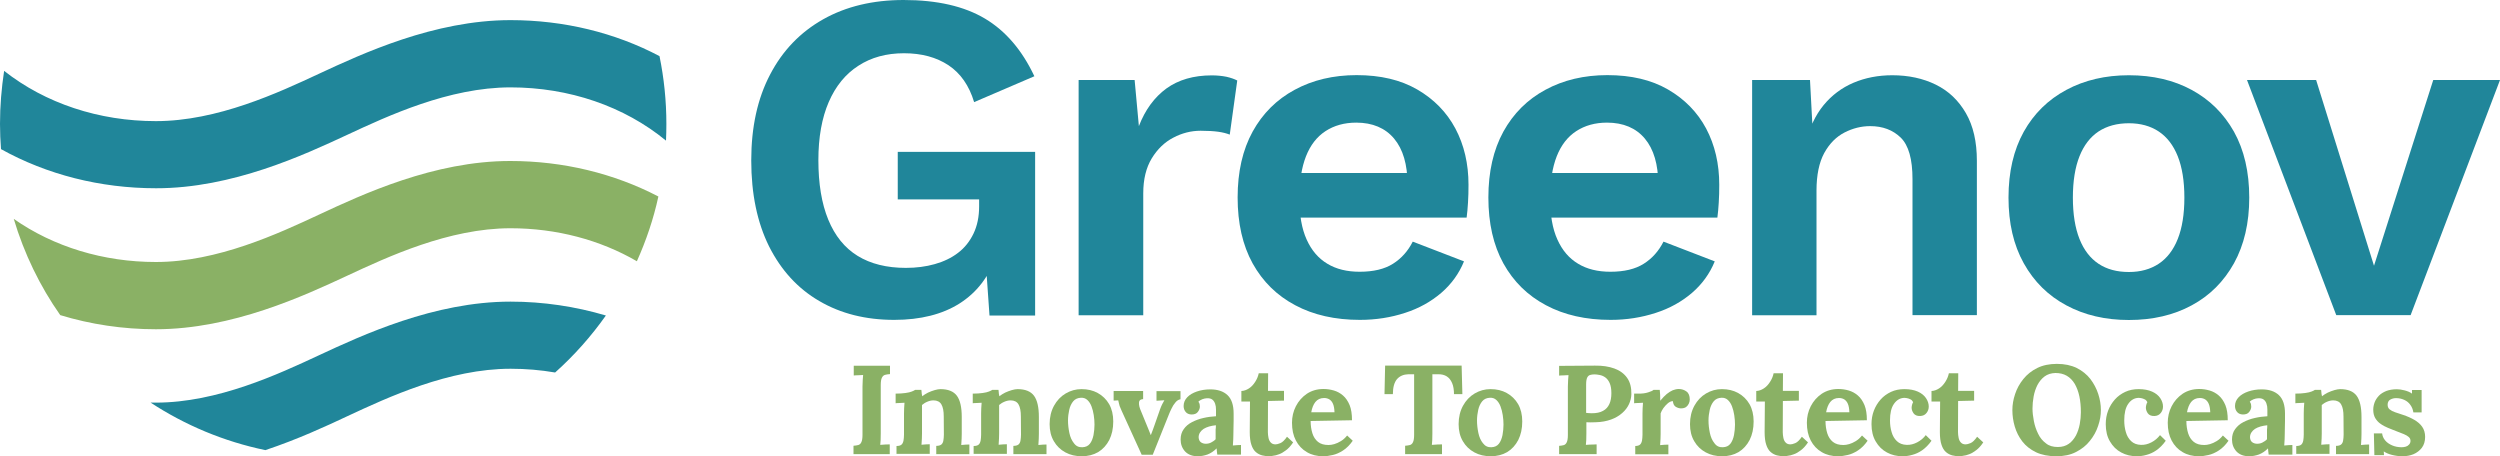
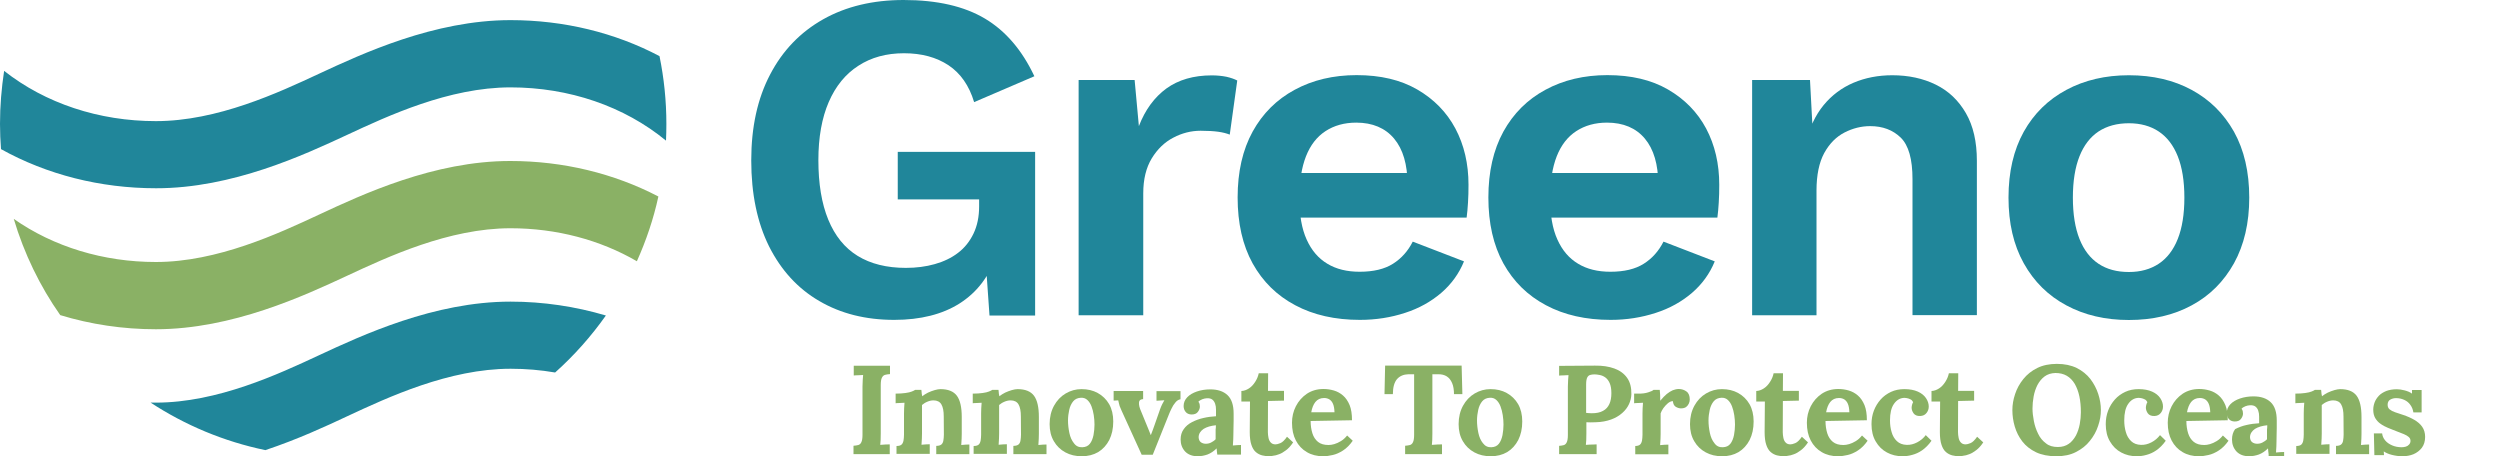
<svg xmlns="http://www.w3.org/2000/svg" version="1.1" id="Layer_1" x="0px" y="0px" viewBox="0 0 200 36.5" style="enable-background:new 0 0 200 36.5;" xml:space="preserve">
  <style type="text/css">
	.st0{fill:#20869A;}
	.st1{fill:#8AB165;}
</style>
  <g>
    <path class="st0" d="M71.54,25.59c-2.28,0-4.28-0.5-6-1.51c-1.72-1-3.05-2.46-4.01-4.36c-0.95-1.91-1.43-4.2-1.43-6.89   c0-2.66,0.5-4.95,1.51-6.87c1-1.92,2.42-3.39,4.25-4.42C67.69,0.51,69.84,0,72.29,0c2.68,0,4.85,0.5,6.51,1.49   c1.66,0.99,2.97,2.53,3.95,4.61l-4.82,2.07c-0.4-1.33-1.09-2.31-2.05-2.95c-0.97-0.64-2.15-0.96-3.56-0.96   c-1.41,0-2.62,0.33-3.65,1c-1.03,0.66-1.82,1.63-2.37,2.9c-0.55,1.27-0.83,2.82-0.83,4.65c0,1.88,0.26,3.47,0.79,4.76   c0.53,1.29,1.31,2.26,2.35,2.9c1.04,0.64,2.33,0.96,3.86,0.96c0.83,0,1.6-0.1,2.31-0.3c0.71-0.2,1.34-0.5,1.86-0.9   c0.53-0.4,0.94-0.92,1.24-1.54c0.3-0.63,0.45-1.35,0.45-2.18v-0.56h-6.51v-3.8h10.99v13.09h-3.65l-0.38-5.42l0.9,0.64   c-0.55,1.66-1.52,2.93-2.92,3.82C75.4,25.14,73.65,25.59,71.54,25.59z" />
    <path class="st0" d="M86.29,25.21V6.4h4.48l0.34,3.69c0.5-1.3,1.24-2.31,2.2-3.01c0.97-0.7,2.18-1.05,3.63-1.05   c0.43,0,0.81,0.04,1.17,0.11c0.35,0.08,0.64,0.18,0.87,0.3l-0.6,4.33c-0.25-0.1-0.56-0.18-0.92-0.23   c-0.36-0.05-0.83-0.08-1.41-0.08c-0.75,0-1.48,0.18-2.18,0.55c-0.7,0.36-1.28,0.92-1.73,1.66c-0.45,0.74-0.68,1.67-0.68,2.8v9.75   H86.29z" />
    <path class="st0" d="M108.79,25.59c-1.98,0-3.71-0.39-5.17-1.17c-1.47-0.78-2.6-1.89-3.41-3.35c-0.8-1.45-1.2-3.21-1.2-5.27   c0-2.06,0.4-3.81,1.2-5.27c0.8-1.45,1.92-2.57,3.37-3.35c1.44-0.78,3.09-1.17,4.95-1.17c1.91,0,3.52,0.38,4.85,1.15   c1.33,0.77,2.35,1.81,3.05,3.12c0.7,1.32,1.05,2.82,1.05,4.5c0,0.5-0.01,0.98-0.04,1.43c-0.03,0.45-0.06,0.85-0.11,1.2h-15.01   v-3.57h12.76l-2.48,0.9c0-1.58-0.36-2.8-1.07-3.65c-0.71-0.85-1.73-1.28-3.03-1.28c-0.95,0-1.77,0.23-2.46,0.68   c-0.69,0.45-1.21,1.12-1.56,2.01c-0.35,0.89-0.53,2.01-0.53,3.37c0,1.33,0.19,2.43,0.58,3.29c0.39,0.87,0.94,1.51,1.66,1.94   c0.71,0.43,1.57,0.64,2.58,0.64c1.1,0,1.99-0.21,2.67-0.64c0.68-0.43,1.2-1.02,1.58-1.77l4.1,1.58c-0.4,0.98-1.01,1.82-1.82,2.52   c-0.82,0.7-1.78,1.24-2.9,1.6C111.27,25.4,110.07,25.59,108.79,25.59z" />
    <path class="st0" d="M128.85,25.59c-1.98,0-3.71-0.39-5.17-1.17c-1.47-0.78-2.6-1.89-3.41-3.35c-0.8-1.45-1.2-3.21-1.2-5.27   c0-2.06,0.4-3.81,1.2-5.27c0.8-1.45,1.92-2.57,3.37-3.35c1.44-0.78,3.09-1.17,4.95-1.17c1.91,0,3.52,0.38,4.85,1.15   c1.33,0.77,2.35,1.81,3.05,3.12c0.7,1.32,1.05,2.82,1.05,4.5c0,0.5-0.01,0.98-0.04,1.43c-0.03,0.45-0.06,0.85-0.11,1.2h-15.01   v-3.57h12.76l-2.48,0.9c0-1.58-0.36-2.8-1.07-3.65c-0.71-0.85-1.73-1.28-3.03-1.28c-0.95,0-1.77,0.23-2.46,0.68   c-0.69,0.45-1.21,1.12-1.56,2.01c-0.35,0.89-0.53,2.01-0.53,3.37c0,1.33,0.19,2.43,0.58,3.29c0.39,0.87,0.94,1.51,1.66,1.94   c0.71,0.43,1.57,0.64,2.58,0.64c1.1,0,1.99-0.21,2.67-0.64c0.68-0.43,1.2-1.02,1.58-1.77l4.1,1.58c-0.4,0.98-1.01,1.82-1.82,2.52   c-0.82,0.7-1.78,1.24-2.9,1.6C131.32,25.4,130.13,25.59,128.85,25.59z" />
    <path class="st0" d="M140.17,25.21V6.4h4.63l0.3,5.64l-0.64-0.6c0.3-1.23,0.78-2.24,1.43-3.03c0.65-0.79,1.45-1.39,2.39-1.79   c0.94-0.4,1.98-0.6,3.1-0.6c1.3,0,2.46,0.25,3.48,0.75c1.02,0.5,1.82,1.26,2.41,2.28c0.59,1.02,0.88,2.29,0.88,3.82v12.34H153   V14.34c0-1.61-0.31-2.71-0.94-3.33c-0.63-0.61-1.44-0.92-2.45-0.92c-0.7,0-1.39,0.17-2.05,0.51c-0.66,0.34-1.2,0.88-1.62,1.64   c-0.41,0.75-0.62,1.76-0.62,3.01v9.97H140.17z" />
    <path class="st0" d="M170.31,6.02c1.91,0,3.58,0.39,5.02,1.17c1.44,0.78,2.57,1.89,3.39,3.35c0.81,1.46,1.22,3.21,1.22,5.27   c0,2.03-0.41,3.78-1.22,5.25c-0.82,1.47-1.94,2.59-3.39,3.37c-1.44,0.78-3.12,1.17-5.02,1.17c-1.88,0-3.55-0.39-5-1.17   c-1.46-0.78-2.59-1.9-3.41-3.37c-0.82-1.47-1.22-3.22-1.22-5.25c0-2.06,0.41-3.81,1.22-5.27c0.81-1.45,1.95-2.57,3.41-3.35   C166.76,6.41,168.43,6.02,170.31,6.02z M170.31,9.86c-0.95,0-1.76,0.22-2.43,0.66c-0.66,0.44-1.17,1.1-1.52,1.98   c-0.35,0.88-0.53,1.98-0.53,3.31c0,1.33,0.18,2.43,0.53,3.31c0.35,0.88,0.86,1.54,1.52,1.98c0.66,0.44,1.47,0.66,2.43,0.66   c0.93,0,1.72-0.22,2.39-0.66c0.66-0.44,1.17-1.1,1.52-1.98c0.35-0.88,0.53-1.98,0.53-3.31c0-1.33-0.18-2.43-0.53-3.31   c-0.35-0.88-0.86-1.54-1.52-1.98C172.04,10.08,171.24,9.86,170.31,9.86z" />
-     <path class="st0" d="M194.66,6.4H200l-7.15,18.81h-5.95L179.76,6.4h5.53l4.63,14.86L194.66,6.4z" />
  </g>
  <g>
    <path class="st1" d="M71.18,29.93c-0.15,0.01-0.28,0.03-0.38,0.06c-0.11,0.03-0.19,0.11-0.25,0.23c-0.06,0.12-0.09,0.31-0.09,0.59   v3.87c0,0.18,0,0.36-0.01,0.53c-0.01,0.17-0.02,0.3-0.03,0.38c0.11-0.01,0.24-0.02,0.41-0.03c0.16,0,0.28-0.01,0.35-0.01v0.78h-2.9   v-0.67c0.15-0.01,0.28-0.03,0.39-0.06c0.1-0.03,0.19-0.11,0.24-0.23c0.06-0.12,0.09-0.32,0.09-0.59v-3.87   c0-0.18,0.01-0.36,0.02-0.53c0.01-0.17,0.02-0.3,0.03-0.38c-0.11,0.01-0.24,0.01-0.4,0.02c-0.16,0-0.28,0.01-0.35,0.02v-0.78h2.9   V29.93z" />
    <path class="st1" d="M71.72,36.34v-0.66c0.19,0,0.32-0.04,0.4-0.11c0.08-0.07,0.13-0.18,0.16-0.32c0.02-0.14,0.04-0.29,0.04-0.47   v-1.7c0-0.12,0-0.26,0.01-0.41c0.01-0.15,0.02-0.3,0.03-0.45c-0.11,0.01-0.23,0.01-0.38,0.02c-0.14,0-0.25,0.01-0.33,0.02v-0.77   c0.31,0,0.57-0.02,0.79-0.05c0.22-0.03,0.39-0.07,0.51-0.12c0.12-0.05,0.21-0.09,0.26-0.13h0.5c0.01,0.09,0.02,0.15,0.02,0.19   c0,0.04,0,0.08,0.01,0.12c0,0.04,0.02,0.1,0.04,0.2c0.13-0.11,0.29-0.2,0.46-0.29c0.18-0.08,0.35-0.15,0.53-0.2   c0.18-0.05,0.33-0.08,0.46-0.08c0.62,0,1.06,0.18,1.32,0.53c0.26,0.35,0.39,0.92,0.39,1.7v1.35c0,0.09,0,0.23-0.01,0.4   c-0.01,0.17-0.02,0.34-0.03,0.49c0.11-0.01,0.24-0.02,0.36-0.03c0.13,0,0.23-0.01,0.29-0.01v0.77h-2.65v-0.66   c0.19,0,0.32-0.04,0.41-0.11c0.08-0.07,0.14-0.18,0.16-0.32c0.02-0.14,0.04-0.29,0.04-0.47l-0.01-1.44c0-0.44-0.06-0.76-0.19-0.98   c-0.12-0.21-0.34-0.32-0.63-0.32c-0.17,0-0.34,0.04-0.5,0.11c-0.17,0.07-0.3,0.16-0.42,0.26c0,0.09,0,0.19,0,0.29   c0,0.1,0,0.19,0,0.29v1.71c0,0.09,0,0.23-0.01,0.4c-0.01,0.17-0.02,0.34-0.03,0.49c0.11-0.01,0.23-0.02,0.36-0.03   c0.13,0,0.23-0.01,0.3-0.01v0.77H71.72z" />
    <path class="st1" d="M77.89,36.34v-0.66c0.19,0,0.32-0.04,0.4-0.11c0.08-0.07,0.13-0.18,0.16-0.32c0.02-0.14,0.04-0.29,0.04-0.47   v-1.7c0-0.12,0-0.26,0.01-0.41c0.01-0.15,0.02-0.3,0.03-0.45c-0.11,0.01-0.23,0.01-0.38,0.02c-0.14,0-0.25,0.01-0.33,0.02v-0.77   c0.31,0,0.57-0.02,0.79-0.05c0.22-0.03,0.39-0.07,0.51-0.12c0.12-0.05,0.21-0.09,0.26-0.13h0.5c0.01,0.09,0.02,0.15,0.02,0.19   c0,0.04,0,0.08,0.01,0.12c0,0.04,0.02,0.1,0.04,0.2c0.13-0.11,0.29-0.2,0.46-0.29c0.18-0.08,0.35-0.15,0.53-0.2   c0.18-0.05,0.33-0.08,0.46-0.08c0.62,0,1.06,0.18,1.32,0.53c0.26,0.35,0.39,0.92,0.39,1.7v1.35c0,0.09,0,0.23-0.01,0.4   c-0.01,0.17-0.02,0.34-0.03,0.49c0.11-0.01,0.24-0.02,0.36-0.03c0.13,0,0.23-0.01,0.29-0.01v0.77h-2.65v-0.66   c0.19,0,0.32-0.04,0.41-0.11c0.08-0.07,0.14-0.18,0.16-0.32c0.02-0.14,0.04-0.29,0.04-0.47l-0.01-1.44c0-0.44-0.06-0.76-0.19-0.98   c-0.12-0.21-0.34-0.32-0.63-0.32c-0.17,0-0.34,0.04-0.5,0.11c-0.17,0.07-0.3,0.16-0.42,0.26c0,0.09,0,0.19,0,0.29   c0,0.1,0,0.19,0,0.29v1.71c0,0.09,0,0.23-0.01,0.4c-0.01,0.17-0.02,0.34-0.03,0.49c0.11-0.01,0.23-0.02,0.36-0.03   s0.23-0.01,0.3-0.01v0.77H77.89z" />
    <path class="st1" d="M86.54,36.5c-0.49,0-0.92-0.1-1.31-0.31c-0.39-0.21-0.7-0.51-0.92-0.89c-0.23-0.39-0.34-0.84-0.34-1.37   c0-0.56,0.12-1.05,0.35-1.47c0.23-0.42,0.54-0.75,0.93-0.98c0.39-0.23,0.81-0.35,1.27-0.35c0.49,0,0.92,0.1,1.3,0.31   c0.38,0.21,0.69,0.51,0.91,0.89c0.22,0.39,0.33,0.85,0.33,1.39c0,0.57-0.11,1.06-0.32,1.48c-0.22,0.42-0.51,0.74-0.89,0.97   C87.47,36.39,87.03,36.5,86.54,36.5z M86.58,35.78c0.27-0.01,0.47-0.1,0.61-0.28c0.14-0.18,0.23-0.41,0.29-0.69   c0.05-0.28,0.08-0.56,0.08-0.84c0-0.25-0.02-0.5-0.06-0.76c-0.04-0.26-0.1-0.49-0.18-0.7c-0.08-0.21-0.19-0.38-0.33-0.51   c-0.14-0.13-0.31-0.19-0.51-0.18c-0.26,0.01-0.47,0.1-0.62,0.28c-0.15,0.18-0.26,0.41-0.32,0.68c-0.06,0.27-0.1,0.56-0.1,0.85   c0,0.34,0.04,0.68,0.11,1.01c0.07,0.33,0.19,0.6,0.36,0.81C86.08,35.69,86.3,35.79,86.58,35.78z" />
    <path class="st1" d="M91.33,36.37l-1.6-3.51c-0.07-0.17-0.13-0.3-0.16-0.38c-0.03-0.09-0.05-0.16-0.06-0.23   c-0.01-0.06-0.03-0.14-0.05-0.22l-0.37,0.02v-0.77h2.36v0.65c-0.14,0.01-0.24,0.05-0.28,0.12c-0.05,0.07-0.06,0.17-0.05,0.29   c0.01,0.12,0.04,0.24,0.09,0.38l0.53,1.29c0.05,0.13,0.11,0.26,0.16,0.39c0.05,0.13,0.11,0.27,0.16,0.4h0.01   c0.05-0.14,0.11-0.28,0.16-0.42c0.05-0.14,0.1-0.28,0.15-0.42l0.43-1.23c0.06-0.17,0.12-0.3,0.17-0.4c0.05-0.1,0.11-0.21,0.17-0.31   l-0.63,0.04v-0.77h1.92v0.65c-0.16,0.03-0.29,0.11-0.41,0.26c-0.12,0.14-0.23,0.31-0.31,0.49c-0.09,0.18-0.16,0.34-0.21,0.47   l-1.29,3.22H91.33z" />
    <path class="st1" d="M97.38,36.34c-0.01-0.09-0.02-0.17-0.03-0.24c0-0.06-0.01-0.14-0.02-0.23c-0.23,0.23-0.47,0.39-0.73,0.49   c-0.26,0.09-0.52,0.14-0.78,0.14c-0.43,0-0.77-0.13-1.01-0.38c-0.24-0.26-0.36-0.58-0.36-0.96c0-0.32,0.08-0.6,0.25-0.83   c0.16-0.23,0.38-0.42,0.66-0.56c0.27-0.14,0.58-0.26,0.91-0.33c0.33-0.08,0.67-0.12,1.01-0.14v-0.53c0-0.18-0.02-0.33-0.07-0.47   s-0.12-0.25-0.22-0.33c-0.1-0.08-0.25-0.12-0.44-0.11c-0.13,0.01-0.25,0.03-0.37,0.08c-0.12,0.05-0.23,0.11-0.31,0.2   c0.05,0.06,0.09,0.13,0.1,0.2c0.01,0.07,0.02,0.13,0.02,0.19c0,0.13-0.05,0.27-0.16,0.42c-0.11,0.15-0.28,0.21-0.52,0.21   c-0.2-0.01-0.36-0.08-0.46-0.21c-0.11-0.13-0.16-0.29-0.16-0.47c0-0.27,0.1-0.5,0.29-0.7c0.19-0.2,0.45-0.35,0.77-0.46   c0.32-0.11,0.68-0.17,1.07-0.17c0.59,0,1.05,0.15,1.38,0.46c0.33,0.31,0.49,0.8,0.49,1.47c0,0.23,0,0.42,0,0.59s0,0.32-0.01,0.49   c0,0.16-0.01,0.36-0.01,0.59c0,0.09,0,0.23-0.01,0.4c-0.01,0.17-0.02,0.34-0.03,0.49c0.11-0.01,0.24-0.02,0.36-0.03   c0.13,0,0.23-0.01,0.29-0.01v0.77H97.38z M97.27,34.02c-0.19,0.02-0.37,0.05-0.54,0.1c-0.17,0.05-0.31,0.11-0.44,0.19   c-0.12,0.08-0.22,0.18-0.29,0.29c-0.07,0.11-0.11,0.24-0.11,0.38c0.01,0.19,0.07,0.32,0.18,0.4c0.11,0.08,0.25,0.12,0.39,0.12   c0.15,0,0.3-0.03,0.43-0.1c0.13-0.07,0.26-0.15,0.36-0.26c0-0.07,0-0.13,0-0.2s0-0.13,0-0.2c0-0.12,0-0.24,0-0.37   C97.27,34.26,97.27,34.14,97.27,34.02z" />
    <path class="st1" d="M101.56,36.5c-0.2,0-0.4-0.02-0.59-0.07c-0.19-0.05-0.36-0.14-0.51-0.27c-0.15-0.13-0.27-0.33-0.35-0.58   c-0.09-0.26-0.13-0.6-0.13-1.02l0.02-2.44h-0.69v-0.84c0.21-0.01,0.41-0.08,0.61-0.21c0.2-0.13,0.36-0.31,0.5-0.53   c0.14-0.22,0.23-0.44,0.28-0.68h0.75l-0.01,1.41h1.28v0.78l-1.28,0.03l-0.01,2.49c0,0.15,0.02,0.31,0.05,0.46   c0.03,0.15,0.09,0.28,0.18,0.37c0.09,0.1,0.22,0.15,0.38,0.15c0.09,0,0.22-0.03,0.39-0.1c0.17-0.07,0.34-0.24,0.53-0.51l0.49,0.45   c-0.18,0.27-0.37,0.48-0.57,0.63c-0.2,0.15-0.38,0.26-0.56,0.32c-0.18,0.07-0.34,0.11-0.47,0.12   C101.71,36.5,101.61,36.5,101.56,36.5z" />
    <path class="st1" d="M105.85,36.5c-0.49,0-0.93-0.11-1.3-0.33c-0.38-0.22-0.67-0.53-0.88-0.93c-0.21-0.4-0.31-0.87-0.31-1.42   c0-0.47,0.1-0.91,0.31-1.32c0.21-0.41,0.5-0.74,0.88-1c0.38-0.25,0.82-0.38,1.33-0.38c0.28,0,0.56,0.04,0.83,0.12   c0.27,0.08,0.51,0.21,0.73,0.4c0.22,0.19,0.39,0.44,0.53,0.77c0.13,0.32,0.19,0.73,0.19,1.21l-3.31,0.06   c0,0.36,0.05,0.69,0.14,0.98c0.09,0.29,0.24,0.52,0.45,0.69s0.49,0.25,0.84,0.25c0.13,0,0.29-0.02,0.46-0.07   c0.17-0.05,0.35-0.13,0.53-0.24c0.18-0.11,0.35-0.26,0.5-0.45l0.45,0.42c-0.24,0.34-0.5,0.6-0.78,0.78   c-0.28,0.18-0.55,0.3-0.82,0.36C106.33,36.47,106.08,36.5,105.85,36.5z M104.9,32.98h1.86c-0.01-0.28-0.05-0.51-0.12-0.67   c-0.07-0.17-0.17-0.28-0.29-0.36c-0.12-0.07-0.26-0.11-0.42-0.11c-0.3,0-0.53,0.11-0.7,0.32C105.07,32.36,104.96,32.64,104.9,32.98   z" />
    <path class="st1" d="M116.32,31.55c0-0.36-0.05-0.67-0.15-0.9c-0.1-0.24-0.24-0.42-0.43-0.54c-0.19-0.12-0.41-0.17-0.66-0.17h-0.49   v4.74c0,0.18,0,0.36-0.01,0.53c-0.01,0.17-0.02,0.3-0.03,0.38c0.11-0.01,0.26-0.02,0.44-0.03c0.18,0,0.3-0.01,0.37-0.01v0.78h-2.95   v-0.67c0.15-0.01,0.28-0.03,0.39-0.06c0.1-0.03,0.19-0.11,0.24-0.23c0.06-0.12,0.09-0.32,0.09-0.59v-4.84h-0.46   c-0.38,0.01-0.69,0.14-0.91,0.39c-0.22,0.26-0.33,0.66-0.33,1.2h-0.67l0.05-2.28h6.12l0.06,2.28H116.32z" />
    <path class="st1" d="M119.26,36.5c-0.49,0-0.92-0.1-1.31-0.31c-0.39-0.21-0.7-0.51-0.92-0.89c-0.23-0.39-0.34-0.84-0.34-1.37   c0-0.56,0.12-1.05,0.35-1.47c0.23-0.42,0.54-0.75,0.93-0.98s0.81-0.35,1.27-0.35c0.49,0,0.92,0.1,1.3,0.31   c0.38,0.21,0.69,0.51,0.91,0.89c0.22,0.39,0.33,0.85,0.33,1.39c0,0.57-0.11,1.06-0.32,1.48c-0.22,0.42-0.51,0.74-0.89,0.97   C120.19,36.39,119.75,36.5,119.26,36.5z M119.3,35.78c0.27-0.01,0.47-0.1,0.61-0.28c0.14-0.18,0.23-0.41,0.29-0.69   c0.05-0.28,0.08-0.56,0.08-0.84c0-0.25-0.02-0.5-0.06-0.76c-0.04-0.26-0.1-0.49-0.18-0.7c-0.08-0.21-0.19-0.38-0.33-0.51   c-0.14-0.13-0.31-0.19-0.51-0.18c-0.26,0.01-0.47,0.1-0.62,0.28c-0.15,0.18-0.26,0.41-0.32,0.68c-0.06,0.27-0.1,0.56-0.1,0.85   c0,0.34,0.04,0.68,0.11,1.01s0.19,0.6,0.36,0.81C118.81,35.69,119.03,35.79,119.3,35.78z" />
    <path class="st1" d="M124.71,35.67c0.15-0.01,0.28-0.03,0.39-0.06c0.1-0.03,0.19-0.11,0.24-0.23c0.06-0.12,0.09-0.32,0.09-0.59   v-3.87c0-0.18,0.01-0.36,0.02-0.53c0.01-0.17,0.02-0.3,0.03-0.38c-0.11,0.01-0.24,0.01-0.4,0.02c-0.16,0-0.28,0.01-0.35,0.02v-0.78   c0.48-0.01,0.96-0.01,1.43-0.01c0.48,0,0.96,0,1.44-0.01c0.59-0.01,1.11,0.07,1.55,0.23c0.44,0.16,0.78,0.41,1.02,0.75   c0.24,0.34,0.35,0.77,0.34,1.31c-0.01,0.27-0.07,0.53-0.19,0.79c-0.12,0.26-0.3,0.5-0.54,0.71c-0.24,0.21-0.53,0.39-0.89,0.52   c-0.36,0.13-0.77,0.21-1.25,0.22c-0.15,0.01-0.28,0.01-0.39,0.01c-0.11,0-0.22,0-0.34-0.01v0.89c0,0.19,0,0.37-0.01,0.54   c-0.01,0.17-0.02,0.3-0.03,0.38c0.07-0.01,0.17-0.01,0.28-0.02c0.11,0,0.23-0.01,0.34-0.01c0.11,0,0.19-0.01,0.24-0.01v0.78h-3   V35.67z M126.89,33.03c0.07,0.01,0.15,0.01,0.22,0.02c0.07,0.01,0.15,0.01,0.23,0.01c0.37,0,0.67-0.06,0.9-0.19   c0.23-0.12,0.4-0.31,0.51-0.55c0.11-0.24,0.16-0.53,0.16-0.87c0-0.34-0.05-0.61-0.14-0.81c-0.09-0.2-0.21-0.35-0.35-0.45   c-0.14-0.1-0.29-0.16-0.44-0.19c-0.16-0.03-0.3-0.05-0.42-0.05c-0.14,0-0.26,0.02-0.36,0.05c-0.1,0.03-0.18,0.11-0.23,0.22   c-0.05,0.11-0.08,0.29-0.08,0.53V33.03z" />
    <path class="st1" d="M130.8,35.68c0.19,0,0.32-0.04,0.4-0.11s0.13-0.18,0.16-0.32c0.02-0.14,0.04-0.29,0.04-0.47v-1.7   c0-0.12,0-0.26,0.01-0.41c0.01-0.15,0.02-0.3,0.03-0.45c-0.11,0.01-0.23,0.01-0.38,0.02c-0.14,0-0.25,0.01-0.33,0.02v-0.77h0.4   c0.26,0,0.5-0.03,0.72-0.1c0.22-0.07,0.36-0.13,0.43-0.2h0.5c0.01,0.07,0.02,0.19,0.03,0.38c0.01,0.19,0.01,0.35,0.01,0.49   c0.18-0.22,0.35-0.4,0.52-0.54c0.16-0.13,0.32-0.23,0.48-0.3c0.16-0.06,0.32-0.1,0.48-0.1c0.24,0,0.44,0.07,0.62,0.2   c0.18,0.13,0.26,0.35,0.26,0.64c0,0.1-0.02,0.21-0.07,0.32c-0.05,0.11-0.12,0.2-0.22,0.28c-0.1,0.07-0.24,0.11-0.41,0.11   c-0.13,0-0.27-0.04-0.41-0.12s-0.22-0.24-0.24-0.46c-0.13,0-0.27,0.06-0.4,0.17c-0.13,0.11-0.25,0.24-0.36,0.39   c-0.1,0.15-0.18,0.29-0.22,0.42v1.65c0,0.09,0,0.23-0.01,0.4c-0.01,0.17-0.02,0.34-0.03,0.49c0.11-0.01,0.23-0.02,0.36-0.03   s0.23-0.01,0.3-0.01v0.77h-2.65V35.68z" />
    <path class="st1" d="M137.77,36.5c-0.49,0-0.92-0.1-1.31-0.31c-0.39-0.21-0.7-0.51-0.92-0.89c-0.23-0.39-0.34-0.84-0.34-1.37   c0-0.56,0.12-1.05,0.35-1.47c0.23-0.42,0.54-0.75,0.93-0.98s0.81-0.35,1.27-0.35c0.49,0,0.92,0.1,1.3,0.31   c0.38,0.21,0.69,0.51,0.91,0.89c0.22,0.39,0.33,0.85,0.33,1.39c0,0.57-0.11,1.06-0.32,1.48c-0.22,0.42-0.51,0.74-0.89,0.97   C138.7,36.39,138.27,36.5,137.77,36.5z M137.82,35.78c0.27-0.01,0.47-0.1,0.61-0.28c0.14-0.18,0.23-0.41,0.29-0.69   c0.05-0.28,0.08-0.56,0.08-0.84c0-0.25-0.02-0.5-0.06-0.76c-0.04-0.26-0.1-0.49-0.18-0.7c-0.08-0.21-0.19-0.38-0.33-0.51   c-0.14-0.13-0.31-0.19-0.51-0.18c-0.26,0.01-0.47,0.1-0.62,0.28c-0.15,0.18-0.26,0.41-0.32,0.68c-0.06,0.27-0.1,0.56-0.1,0.85   c0,0.34,0.04,0.68,0.11,1.01c0.07,0.33,0.19,0.6,0.36,0.81C137.32,35.69,137.54,35.79,137.82,35.78z" />
    <path class="st1" d="M142.75,36.5c-0.2,0-0.4-0.02-0.59-0.07c-0.19-0.05-0.36-0.14-0.51-0.27c-0.15-0.13-0.27-0.33-0.35-0.58   c-0.09-0.26-0.13-0.6-0.13-1.02l0.02-2.44h-0.69v-0.84c0.21-0.01,0.41-0.08,0.61-0.21c0.2-0.13,0.36-0.31,0.5-0.53   c0.14-0.22,0.23-0.44,0.28-0.68h0.75l-0.01,1.41h1.28v0.78l-1.28,0.03l-0.01,2.49c0,0.15,0.02,0.31,0.05,0.46   c0.03,0.15,0.09,0.28,0.18,0.37c0.09,0.1,0.22,0.15,0.38,0.15c0.09,0,0.22-0.03,0.39-0.1c0.17-0.07,0.34-0.24,0.53-0.51l0.49,0.45   c-0.18,0.27-0.37,0.48-0.57,0.63c-0.2,0.15-0.38,0.26-0.56,0.32c-0.18,0.07-0.34,0.11-0.47,0.12C142.9,36.5,142.8,36.5,142.75,36.5   z" />
    <path class="st1" d="M147.04,36.5c-0.49,0-0.93-0.11-1.3-0.33c-0.38-0.22-0.67-0.53-0.88-0.93c-0.21-0.4-0.31-0.87-0.31-1.42   c0-0.47,0.1-0.91,0.31-1.32c0.21-0.41,0.5-0.74,0.88-1c0.38-0.25,0.82-0.38,1.33-0.38c0.28,0,0.56,0.04,0.83,0.12   c0.27,0.08,0.51,0.21,0.73,0.4c0.22,0.19,0.39,0.44,0.53,0.77c0.13,0.32,0.19,0.73,0.19,1.21l-3.31,0.06   c0,0.36,0.05,0.69,0.14,0.98c0.09,0.29,0.24,0.52,0.45,0.69c0.21,0.17,0.49,0.25,0.84,0.25c0.13,0,0.29-0.02,0.46-0.07   c0.17-0.05,0.35-0.13,0.53-0.24c0.18-0.11,0.35-0.26,0.5-0.45l0.45,0.42c-0.24,0.34-0.5,0.6-0.78,0.78   c-0.28,0.18-0.55,0.3-0.82,0.36C147.52,36.47,147.27,36.5,147.04,36.5z M146.09,32.98h1.86c-0.01-0.28-0.05-0.51-0.12-0.67   c-0.07-0.17-0.17-0.28-0.29-0.36c-0.12-0.07-0.26-0.11-0.42-0.11c-0.3,0-0.53,0.11-0.7,0.32   C146.26,32.36,146.15,32.64,146.09,32.98z" />
    <path class="st1" d="M152.2,36.5c-0.45,0-0.87-0.1-1.24-0.3c-0.38-0.2-0.68-0.5-0.9-0.88c-0.23-0.38-0.34-0.85-0.34-1.39   c0-0.38,0.06-0.74,0.19-1.08c0.13-0.34,0.31-0.63,0.54-0.89c0.23-0.26,0.51-0.46,0.83-0.61c0.32-0.15,0.68-0.22,1.07-0.22   c0.43,0,0.79,0.07,1.08,0.2c0.29,0.13,0.5,0.3,0.65,0.52c0.14,0.21,0.22,0.44,0.22,0.67c0,0.2-0.06,0.37-0.18,0.52   c-0.12,0.15-0.28,0.23-0.5,0.24c-0.26,0.01-0.43-0.07-0.54-0.22c-0.1-0.15-0.15-0.3-0.15-0.44c0-0.06,0.01-0.13,0.03-0.22   c0.02-0.08,0.05-0.16,0.09-0.23c-0.05-0.1-0.12-0.18-0.21-0.22c-0.09-0.05-0.19-0.08-0.29-0.1c-0.1-0.02-0.18-0.02-0.24-0.02   c-0.32,0.02-0.59,0.18-0.8,0.49c-0.21,0.3-0.31,0.74-0.31,1.31c0,0.34,0.04,0.65,0.13,0.94c0.08,0.29,0.22,0.53,0.42,0.72   c0.2,0.19,0.46,0.29,0.79,0.3c0.28,0.01,0.56-0.06,0.83-0.2c0.27-0.14,0.5-0.33,0.69-0.58l0.46,0.45c-0.24,0.34-0.5,0.59-0.76,0.77   c-0.26,0.18-0.52,0.29-0.78,0.36C152.7,36.47,152.44,36.5,152.2,36.5z" />
    <path class="st1" d="M156.77,36.5c-0.2,0-0.4-0.02-0.59-0.07c-0.19-0.05-0.36-0.14-0.51-0.27c-0.15-0.13-0.27-0.33-0.35-0.58   c-0.09-0.26-0.13-0.6-0.13-1.02l0.02-2.44h-0.69v-0.84c0.21-0.01,0.41-0.08,0.61-0.21c0.2-0.13,0.36-0.31,0.5-0.53   c0.14-0.22,0.23-0.44,0.28-0.68h0.75l-0.01,1.41h1.28v0.78l-1.28,0.03l-0.01,2.49c0,0.15,0.02,0.31,0.05,0.46   c0.03,0.15,0.09,0.28,0.18,0.37c0.09,0.1,0.22,0.15,0.38,0.15c0.09,0,0.22-0.03,0.39-0.1c0.17-0.07,0.34-0.24,0.53-0.51l0.49,0.45   c-0.18,0.27-0.37,0.48-0.57,0.63c-0.2,0.15-0.38,0.26-0.56,0.32c-0.18,0.07-0.34,0.11-0.47,0.12   C156.92,36.5,156.83,36.5,156.77,36.5z" />
    <path class="st1" d="M164.51,36.5c-0.64,0-1.18-0.11-1.63-0.32c-0.45-0.22-0.81-0.5-1.09-0.86c-0.28-0.36-0.48-0.76-0.61-1.2   c-0.13-0.44-0.19-0.88-0.19-1.31c0-0.42,0.07-0.85,0.22-1.29c0.14-0.43,0.36-0.83,0.66-1.2c0.29-0.36,0.66-0.66,1.11-0.88   c0.44-0.22,0.97-0.33,1.57-0.33c0.61,0,1.14,0.11,1.59,0.33c0.44,0.22,0.81,0.52,1.09,0.88c0.28,0.37,0.49,0.77,0.63,1.2   c0.14,0.43,0.21,0.86,0.21,1.28c0,0.42-0.07,0.84-0.22,1.27c-0.14,0.43-0.36,0.83-0.66,1.2c-0.29,0.37-0.66,0.66-1.11,0.89   C165.64,36.39,165.11,36.5,164.51,36.5z M164.63,35.76c0.35,0,0.64-0.09,0.88-0.26c0.24-0.17,0.42-0.4,0.57-0.67   c0.14-0.28,0.24-0.58,0.3-0.9c0.06-0.33,0.09-0.65,0.09-0.95c0-0.46-0.04-0.89-0.12-1.27c-0.08-0.38-0.21-0.72-0.37-1   c-0.17-0.28-0.38-0.5-0.64-0.65c-0.26-0.15-0.56-0.22-0.91-0.22c-0.34,0.01-0.63,0.1-0.87,0.28c-0.24,0.18-0.42,0.41-0.57,0.69   c-0.14,0.28-0.24,0.58-0.3,0.91c-0.06,0.33-0.09,0.65-0.09,0.96c0,0.32,0.04,0.65,0.11,1.01c0.07,0.36,0.18,0.69,0.34,1.01   c0.15,0.32,0.36,0.57,0.63,0.77C163.92,35.67,164.24,35.76,164.63,35.76z" />
    <path class="st1" d="M170.94,36.5c-0.45,0-0.87-0.1-1.24-0.3c-0.38-0.2-0.68-0.5-0.9-0.88c-0.23-0.38-0.34-0.85-0.34-1.39   c0-0.38,0.06-0.74,0.19-1.08c0.13-0.34,0.31-0.63,0.54-0.89c0.23-0.26,0.51-0.46,0.83-0.61c0.32-0.15,0.68-0.22,1.07-0.22   c0.43,0,0.79,0.07,1.08,0.2c0.29,0.13,0.5,0.3,0.65,0.52c0.14,0.21,0.22,0.44,0.22,0.67c0,0.2-0.06,0.37-0.18,0.52   c-0.12,0.15-0.28,0.23-0.5,0.24c-0.26,0.01-0.43-0.07-0.54-0.22c-0.1-0.15-0.15-0.3-0.15-0.44c0-0.06,0.01-0.13,0.03-0.22   c0.02-0.08,0.05-0.16,0.09-0.23c-0.05-0.1-0.12-0.18-0.21-0.22c-0.09-0.05-0.19-0.08-0.29-0.1c-0.1-0.02-0.18-0.02-0.24-0.02   c-0.32,0.02-0.59,0.18-0.8,0.49c-0.21,0.3-0.31,0.74-0.31,1.31c0,0.34,0.04,0.65,0.13,0.94c0.08,0.29,0.22,0.53,0.42,0.72   c0.2,0.19,0.46,0.29,0.79,0.3c0.28,0.01,0.56-0.06,0.83-0.2c0.27-0.14,0.5-0.33,0.69-0.58l0.46,0.45c-0.24,0.34-0.5,0.59-0.76,0.77   c-0.26,0.18-0.52,0.29-0.78,0.36C171.44,36.47,171.19,36.5,170.94,36.5z" />
    <path class="st1" d="M175.91,36.5c-0.49,0-0.93-0.11-1.3-0.33c-0.38-0.22-0.67-0.53-0.88-0.93c-0.21-0.4-0.31-0.87-0.31-1.42   c0-0.47,0.1-0.91,0.31-1.32c0.21-0.41,0.5-0.74,0.88-1c0.38-0.25,0.82-0.38,1.33-0.38c0.28,0,0.56,0.04,0.83,0.12   c0.27,0.08,0.51,0.21,0.73,0.4c0.22,0.19,0.39,0.44,0.53,0.77c0.13,0.32,0.19,0.73,0.19,1.21l-3.31,0.06   c0,0.36,0.05,0.69,0.14,0.98c0.09,0.29,0.24,0.52,0.45,0.69s0.49,0.25,0.84,0.25c0.13,0,0.29-0.02,0.46-0.07   c0.17-0.05,0.35-0.13,0.53-0.24c0.18-0.11,0.35-0.26,0.5-0.45l0.45,0.42c-0.24,0.34-0.5,0.6-0.78,0.78   c-0.28,0.18-0.55,0.3-0.82,0.36C176.39,36.47,176.14,36.5,175.91,36.5z M174.96,32.98h1.86c-0.01-0.28-0.05-0.51-0.12-0.67   c-0.07-0.17-0.17-0.28-0.29-0.36c-0.12-0.07-0.26-0.11-0.42-0.11c-0.3,0-0.53,0.11-0.7,0.32   C175.13,32.36,175.02,32.64,174.96,32.98z" />
-     <path class="st1" d="M181.49,36.34c-0.01-0.09-0.02-0.17-0.03-0.24c0-0.06-0.01-0.14-0.02-0.23c-0.23,0.23-0.47,0.39-0.73,0.49   c-0.26,0.09-0.52,0.14-0.78,0.14c-0.43,0-0.77-0.13-1.01-0.38c-0.24-0.26-0.36-0.58-0.36-0.96c0-0.32,0.08-0.6,0.25-0.83   c0.17-0.23,0.38-0.42,0.66-0.56c0.27-0.14,0.58-0.26,0.91-0.33c0.33-0.08,0.67-0.12,1.01-0.14v-0.53c0-0.18-0.02-0.33-0.07-0.47   c-0.04-0.14-0.12-0.25-0.22-0.33c-0.1-0.08-0.25-0.12-0.44-0.11c-0.13,0.01-0.25,0.03-0.37,0.08c-0.12,0.05-0.23,0.11-0.31,0.2   c0.05,0.06,0.09,0.13,0.1,0.2c0.01,0.07,0.02,0.13,0.02,0.19c0,0.13-0.05,0.27-0.16,0.42c-0.11,0.15-0.28,0.21-0.52,0.21   c-0.2-0.01-0.36-0.08-0.46-0.21c-0.11-0.13-0.16-0.29-0.16-0.47c0-0.27,0.1-0.5,0.29-0.7c0.19-0.2,0.45-0.35,0.77-0.46   c0.32-0.11,0.68-0.17,1.07-0.17c0.59,0,1.05,0.15,1.38,0.46c0.33,0.31,0.49,0.8,0.49,1.47c0,0.23,0,0.42,0,0.59s0,0.32-0.01,0.49   c0,0.16-0.01,0.36-0.01,0.59c0,0.09,0,0.23-0.01,0.4c-0.01,0.17-0.02,0.34-0.03,0.49c0.11-0.01,0.24-0.02,0.36-0.03   c0.13,0,0.23-0.01,0.29-0.01v0.77H181.49z M181.38,34.02c-0.19,0.02-0.37,0.05-0.54,0.1c-0.17,0.05-0.31,0.11-0.44,0.19   c-0.12,0.08-0.22,0.18-0.29,0.29c-0.07,0.11-0.11,0.24-0.11,0.38c0.01,0.19,0.07,0.32,0.18,0.4c0.11,0.08,0.25,0.12,0.39,0.12   c0.15,0,0.3-0.03,0.43-0.1c0.13-0.07,0.26-0.15,0.36-0.26c0-0.07,0-0.13,0-0.2s0-0.13,0-0.2c0-0.12,0-0.24,0-0.37   C181.38,34.26,181.38,34.14,181.38,34.02z" />
+     <path class="st1" d="M181.49,36.34c-0.01-0.09-0.02-0.17-0.03-0.24c0-0.06-0.01-0.14-0.02-0.23c-0.23,0.23-0.47,0.39-0.73,0.49   c-0.26,0.09-0.52,0.14-0.78,0.14c-0.43,0-0.77-0.13-1.01-0.38c-0.24-0.26-0.36-0.58-0.36-0.96c0-0.32,0.08-0.6,0.25-0.83   c0.27-0.14,0.58-0.26,0.91-0.33c0.33-0.08,0.67-0.12,1.01-0.14v-0.53c0-0.18-0.02-0.33-0.07-0.47   c-0.04-0.14-0.12-0.25-0.22-0.33c-0.1-0.08-0.25-0.12-0.44-0.11c-0.13,0.01-0.25,0.03-0.37,0.08c-0.12,0.05-0.23,0.11-0.31,0.2   c0.05,0.06,0.09,0.13,0.1,0.2c0.01,0.07,0.02,0.13,0.02,0.19c0,0.13-0.05,0.27-0.16,0.42c-0.11,0.15-0.28,0.21-0.52,0.21   c-0.2-0.01-0.36-0.08-0.46-0.21c-0.11-0.13-0.16-0.29-0.16-0.47c0-0.27,0.1-0.5,0.29-0.7c0.19-0.2,0.45-0.35,0.77-0.46   c0.32-0.11,0.68-0.17,1.07-0.17c0.59,0,1.05,0.15,1.38,0.46c0.33,0.31,0.49,0.8,0.49,1.47c0,0.23,0,0.42,0,0.59s0,0.32-0.01,0.49   c0,0.16-0.01,0.36-0.01,0.59c0,0.09,0,0.23-0.01,0.4c-0.01,0.17-0.02,0.34-0.03,0.49c0.11-0.01,0.24-0.02,0.36-0.03   c0.13,0,0.23-0.01,0.29-0.01v0.77H181.49z M181.38,34.02c-0.19,0.02-0.37,0.05-0.54,0.1c-0.17,0.05-0.31,0.11-0.44,0.19   c-0.12,0.08-0.22,0.18-0.29,0.29c-0.07,0.11-0.11,0.24-0.11,0.38c0.01,0.19,0.07,0.32,0.18,0.4c0.11,0.08,0.25,0.12,0.39,0.12   c0.15,0,0.3-0.03,0.43-0.1c0.13-0.07,0.26-0.15,0.36-0.26c0-0.07,0-0.13,0-0.2s0-0.13,0-0.2c0-0.12,0-0.24,0-0.37   C181.38,34.26,181.38,34.14,181.38,34.02z" />
    <path class="st1" d="M183.7,36.34v-0.66c0.19,0,0.32-0.04,0.4-0.11s0.13-0.18,0.16-0.32c0.02-0.14,0.04-0.29,0.04-0.47v-1.7   c0-0.12,0-0.26,0.01-0.41c0.01-0.15,0.02-0.3,0.03-0.45c-0.11,0.01-0.23,0.01-0.38,0.02c-0.14,0-0.25,0.01-0.33,0.02v-0.77   c0.31,0,0.57-0.02,0.79-0.05c0.22-0.03,0.39-0.07,0.51-0.12c0.12-0.05,0.21-0.09,0.26-0.13h0.5c0.01,0.09,0.02,0.15,0.02,0.19   c0,0.04,0,0.08,0.01,0.12c0,0.04,0.02,0.1,0.04,0.2c0.13-0.11,0.29-0.2,0.46-0.29c0.18-0.08,0.35-0.15,0.53-0.2   c0.18-0.05,0.33-0.08,0.46-0.08c0.62,0,1.06,0.18,1.32,0.53c0.26,0.35,0.39,0.92,0.39,1.7v1.35c0,0.09,0,0.23-0.01,0.4   c-0.01,0.17-0.02,0.34-0.03,0.49c0.11-0.01,0.24-0.02,0.36-0.03c0.13,0,0.23-0.01,0.29-0.01v0.77h-2.65v-0.66   c0.19,0,0.32-0.04,0.41-0.11c0.08-0.07,0.14-0.18,0.16-0.32c0.02-0.14,0.04-0.29,0.04-0.47l-0.01-1.44c0-0.44-0.06-0.76-0.19-0.98   c-0.12-0.21-0.34-0.32-0.63-0.32c-0.17,0-0.34,0.04-0.5,0.11c-0.17,0.07-0.3,0.16-0.42,0.26c0,0.09,0,0.19,0,0.29   c0,0.1,0,0.19,0,0.29v1.71c0,0.09,0,0.23-0.01,0.4c-0.01,0.17-0.02,0.34-0.03,0.49c0.11-0.01,0.23-0.02,0.36-0.03   s0.23-0.01,0.3-0.01v0.77H183.7z" />
    <path class="st1" d="M192.2,36.5c-0.29,0-0.57-0.04-0.85-0.11c-0.28-0.07-0.49-0.17-0.65-0.28l0.02,0.3h-0.77l-0.04-1.74h0.66   c0.02,0.2,0.1,0.39,0.24,0.56c0.14,0.17,0.33,0.3,0.56,0.4c0.23,0.1,0.49,0.15,0.77,0.15c0.11,0,0.22-0.02,0.33-0.05   c0.1-0.03,0.19-0.09,0.26-0.17c0.07-0.08,0.11-0.17,0.11-0.29c0-0.13-0.05-0.23-0.14-0.31c-0.09-0.08-0.22-0.16-0.39-0.23   c-0.17-0.07-0.39-0.16-0.64-0.25c-0.21-0.08-0.42-0.17-0.63-0.25c-0.21-0.09-0.41-0.19-0.59-0.32c-0.18-0.12-0.32-0.28-0.43-0.46   c-0.11-0.19-0.16-0.41-0.16-0.68c0-0.2,0.04-0.39,0.11-0.58c0.07-0.19,0.19-0.37,0.34-0.53c0.15-0.16,0.35-0.28,0.59-0.38   c0.24-0.09,0.52-0.14,0.85-0.14c0.18,0,0.39,0.03,0.62,0.09c0.23,0.06,0.43,0.14,0.59,0.26v-0.29h0.77v1.79h-0.66   c-0.04-0.24-0.12-0.44-0.25-0.61c-0.12-0.17-0.28-0.3-0.48-0.39c-0.2-0.09-0.41-0.14-0.66-0.14c-0.17,0-0.32,0.04-0.46,0.12   c-0.14,0.08-0.21,0.22-0.21,0.41c0,0.15,0.05,0.28,0.16,0.37c0.11,0.09,0.26,0.17,0.44,0.23c0.19,0.06,0.4,0.13,0.63,0.21   c0.34,0.11,0.65,0.25,0.91,0.4c0.27,0.16,0.48,0.34,0.63,0.56c0.15,0.22,0.23,0.49,0.23,0.8c0,0.35-0.09,0.64-0.26,0.87   c-0.18,0.23-0.4,0.4-0.68,0.52C192.82,36.44,192.52,36.5,192.2,36.5z" />
  </g>
  <path class="st0" d="M27.79,10.78c3.24-1.51,8.13-3.79,13.05-3.79c4.69,0,9.1,1.51,12.44,4.26c0.02-0.44,0.03-0.89,0.03-1.33  c0-1.86-0.19-3.67-0.55-5.43C49.2,2.61,45.1,1.61,40.84,1.61c-6.11,0-11.88,2.69-15.32,4.29c-3.24,1.51-8.13,3.79-13.05,3.79  c-4.55,0-8.84-1.42-12.14-4.02C0.12,7.06,0,8.47,0,9.91c0,0.68,0.03,1.35,0.08,2.02c3.67,2.04,7.95,3.13,12.4,3.13  C18.58,15.07,24.35,12.38,27.79,10.78z" />
  <path class="st0" d="M40.84,24.13c-6.11,0-11.88,2.69-15.32,4.29c-3.24,1.51-8.13,3.79-13.05,3.79c-0.14,0-0.28,0-0.42,0  c2.75,1.8,5.85,3.11,9.18,3.8c2.6-0.87,4.87-1.92,6.57-2.72c3.24-1.51,8.13-3.79,13.05-3.79c1.21,0,2.4,0.1,3.56,0.3  c1.52-1.36,2.88-2.89,4.06-4.56C46.04,24.52,43.47,24.13,40.84,24.13z" />
  <path class="st1" d="M25.52,17.17c-3.24,1.51-8.13,3.79-13.05,3.79c-4.2,0-8.19-1.22-11.37-3.45c0.83,2.78,2.09,5.38,3.72,7.7  c2.43,0.74,5.01,1.13,7.65,1.13c6.11,0,11.88-2.69,15.32-4.29c3.24-1.51,8.13-3.79,13.05-3.79c3.67,0,7.17,0.93,10.11,2.64  c0.74-1.65,1.33-3.38,1.72-5.18c-3.55-1.85-7.62-2.84-11.84-2.84C34.73,12.87,28.97,15.56,25.52,17.17z" />
</svg>